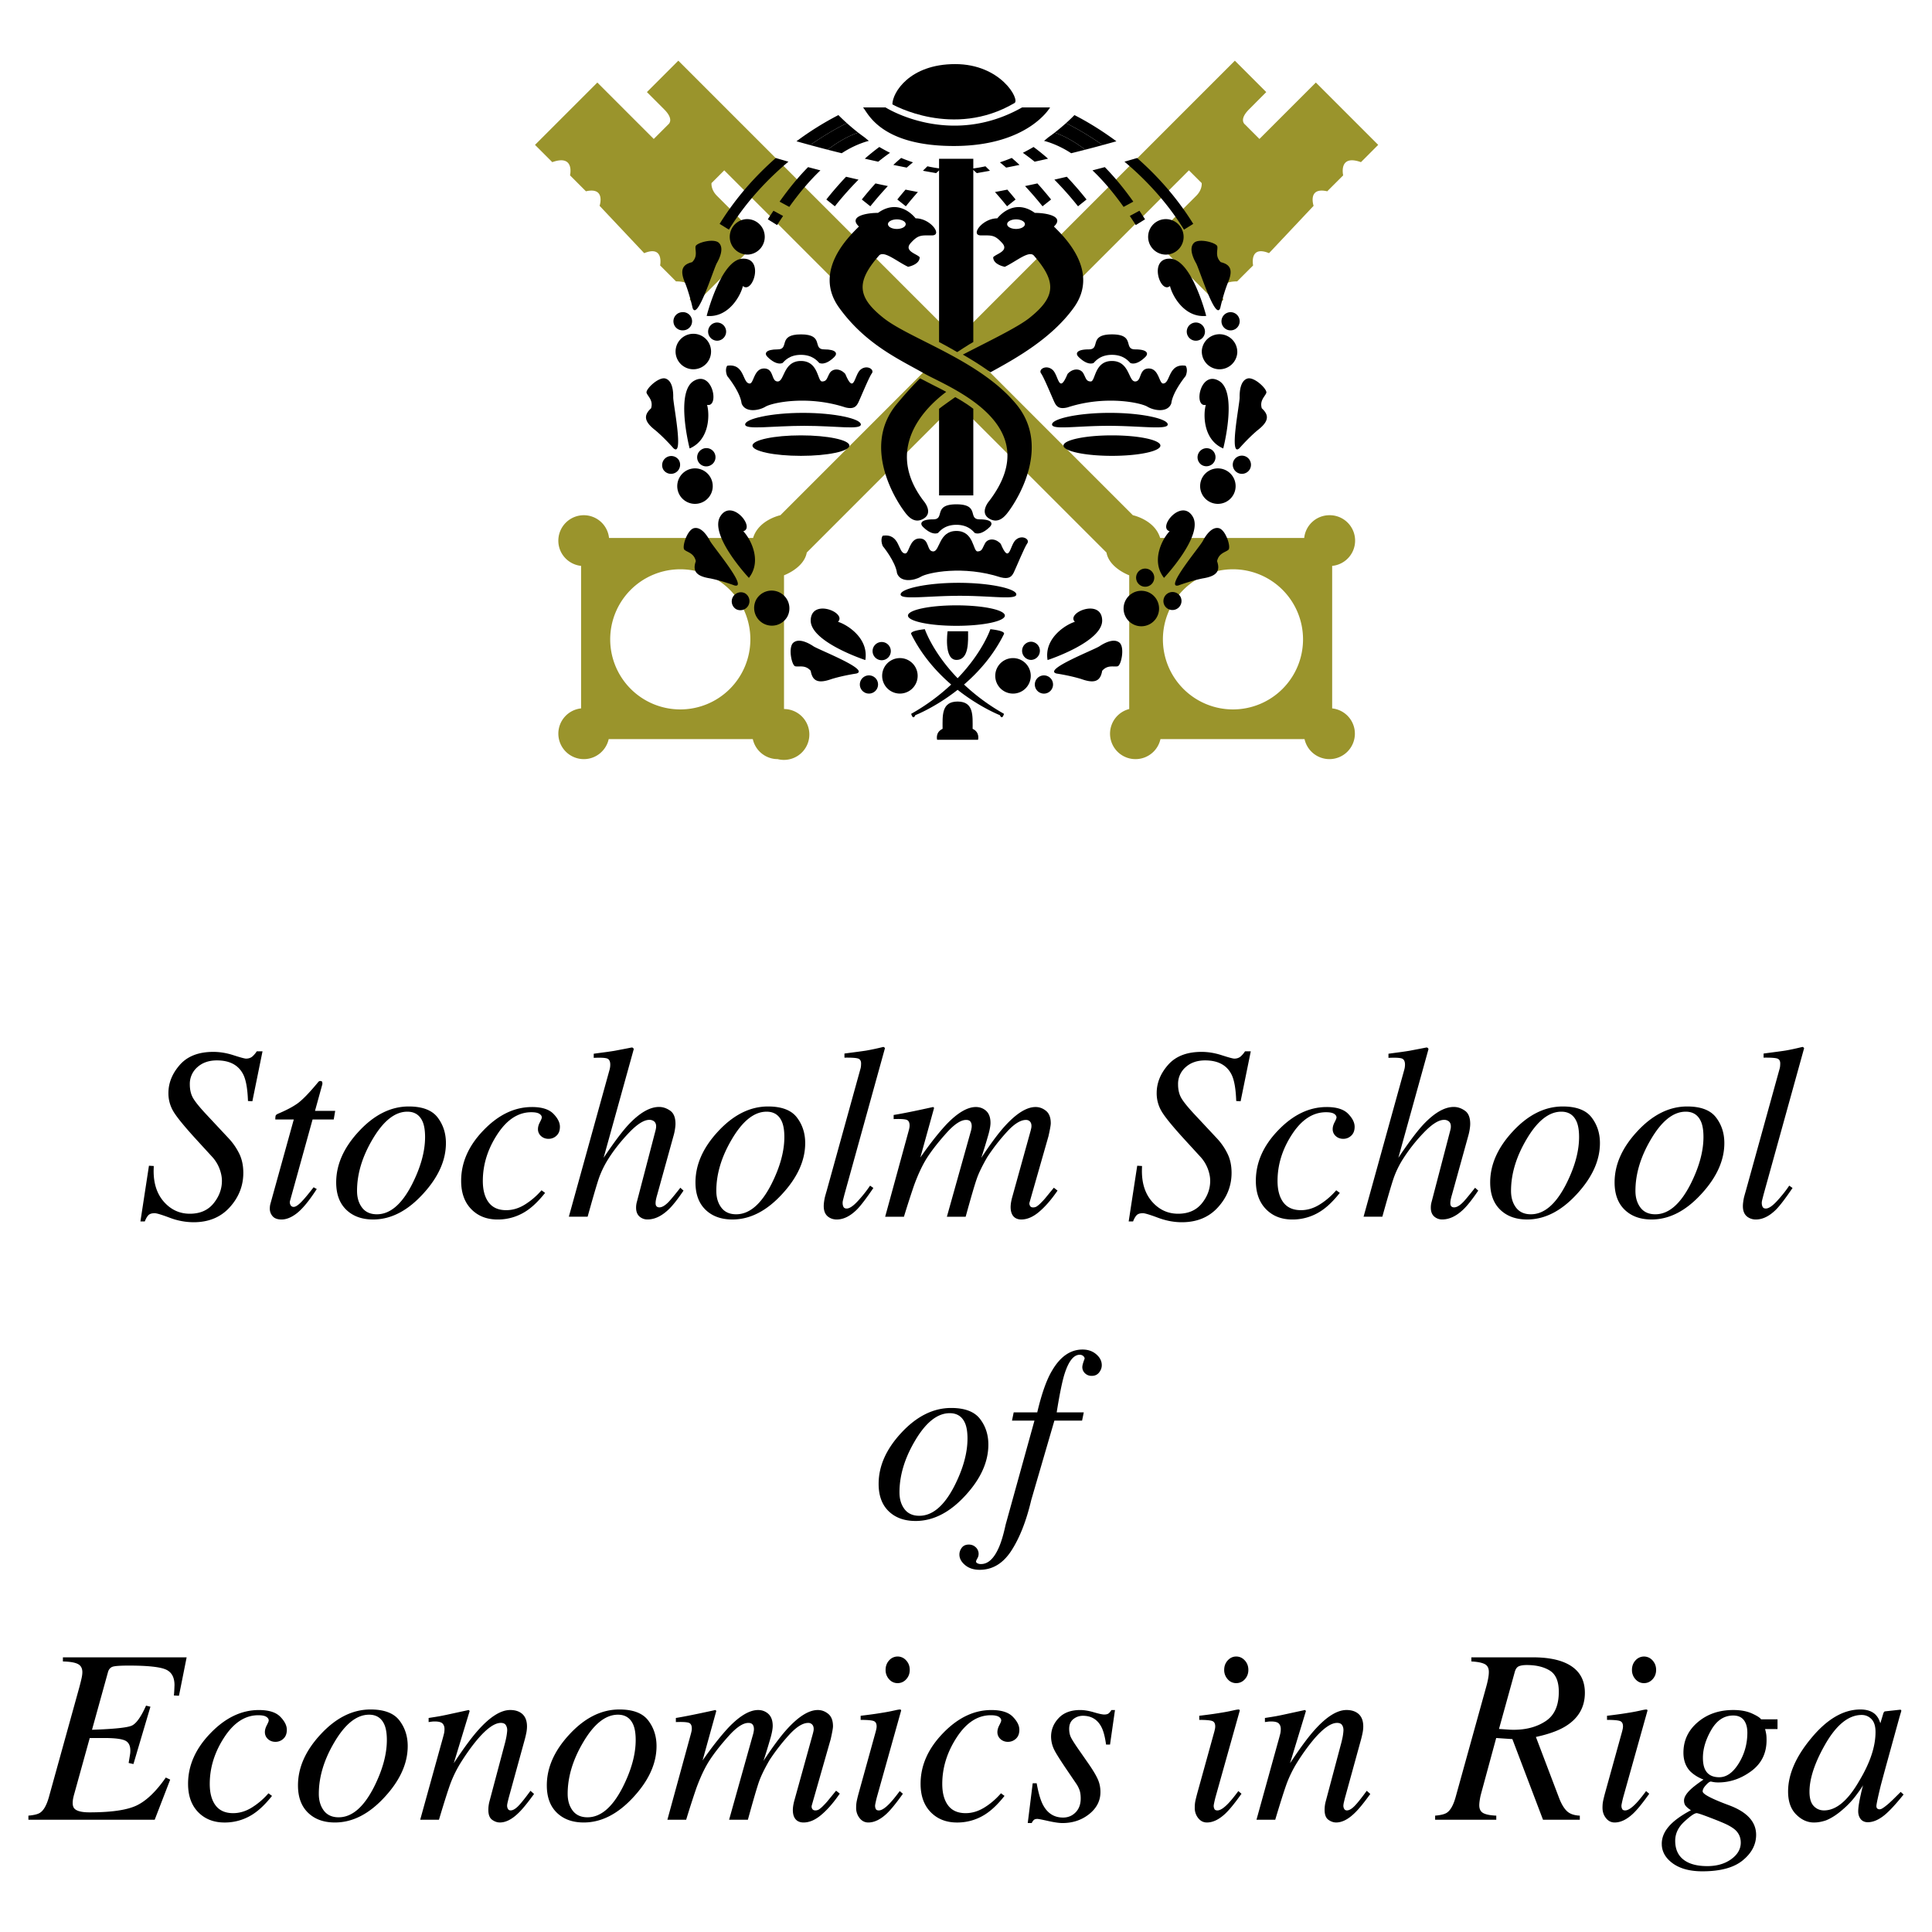
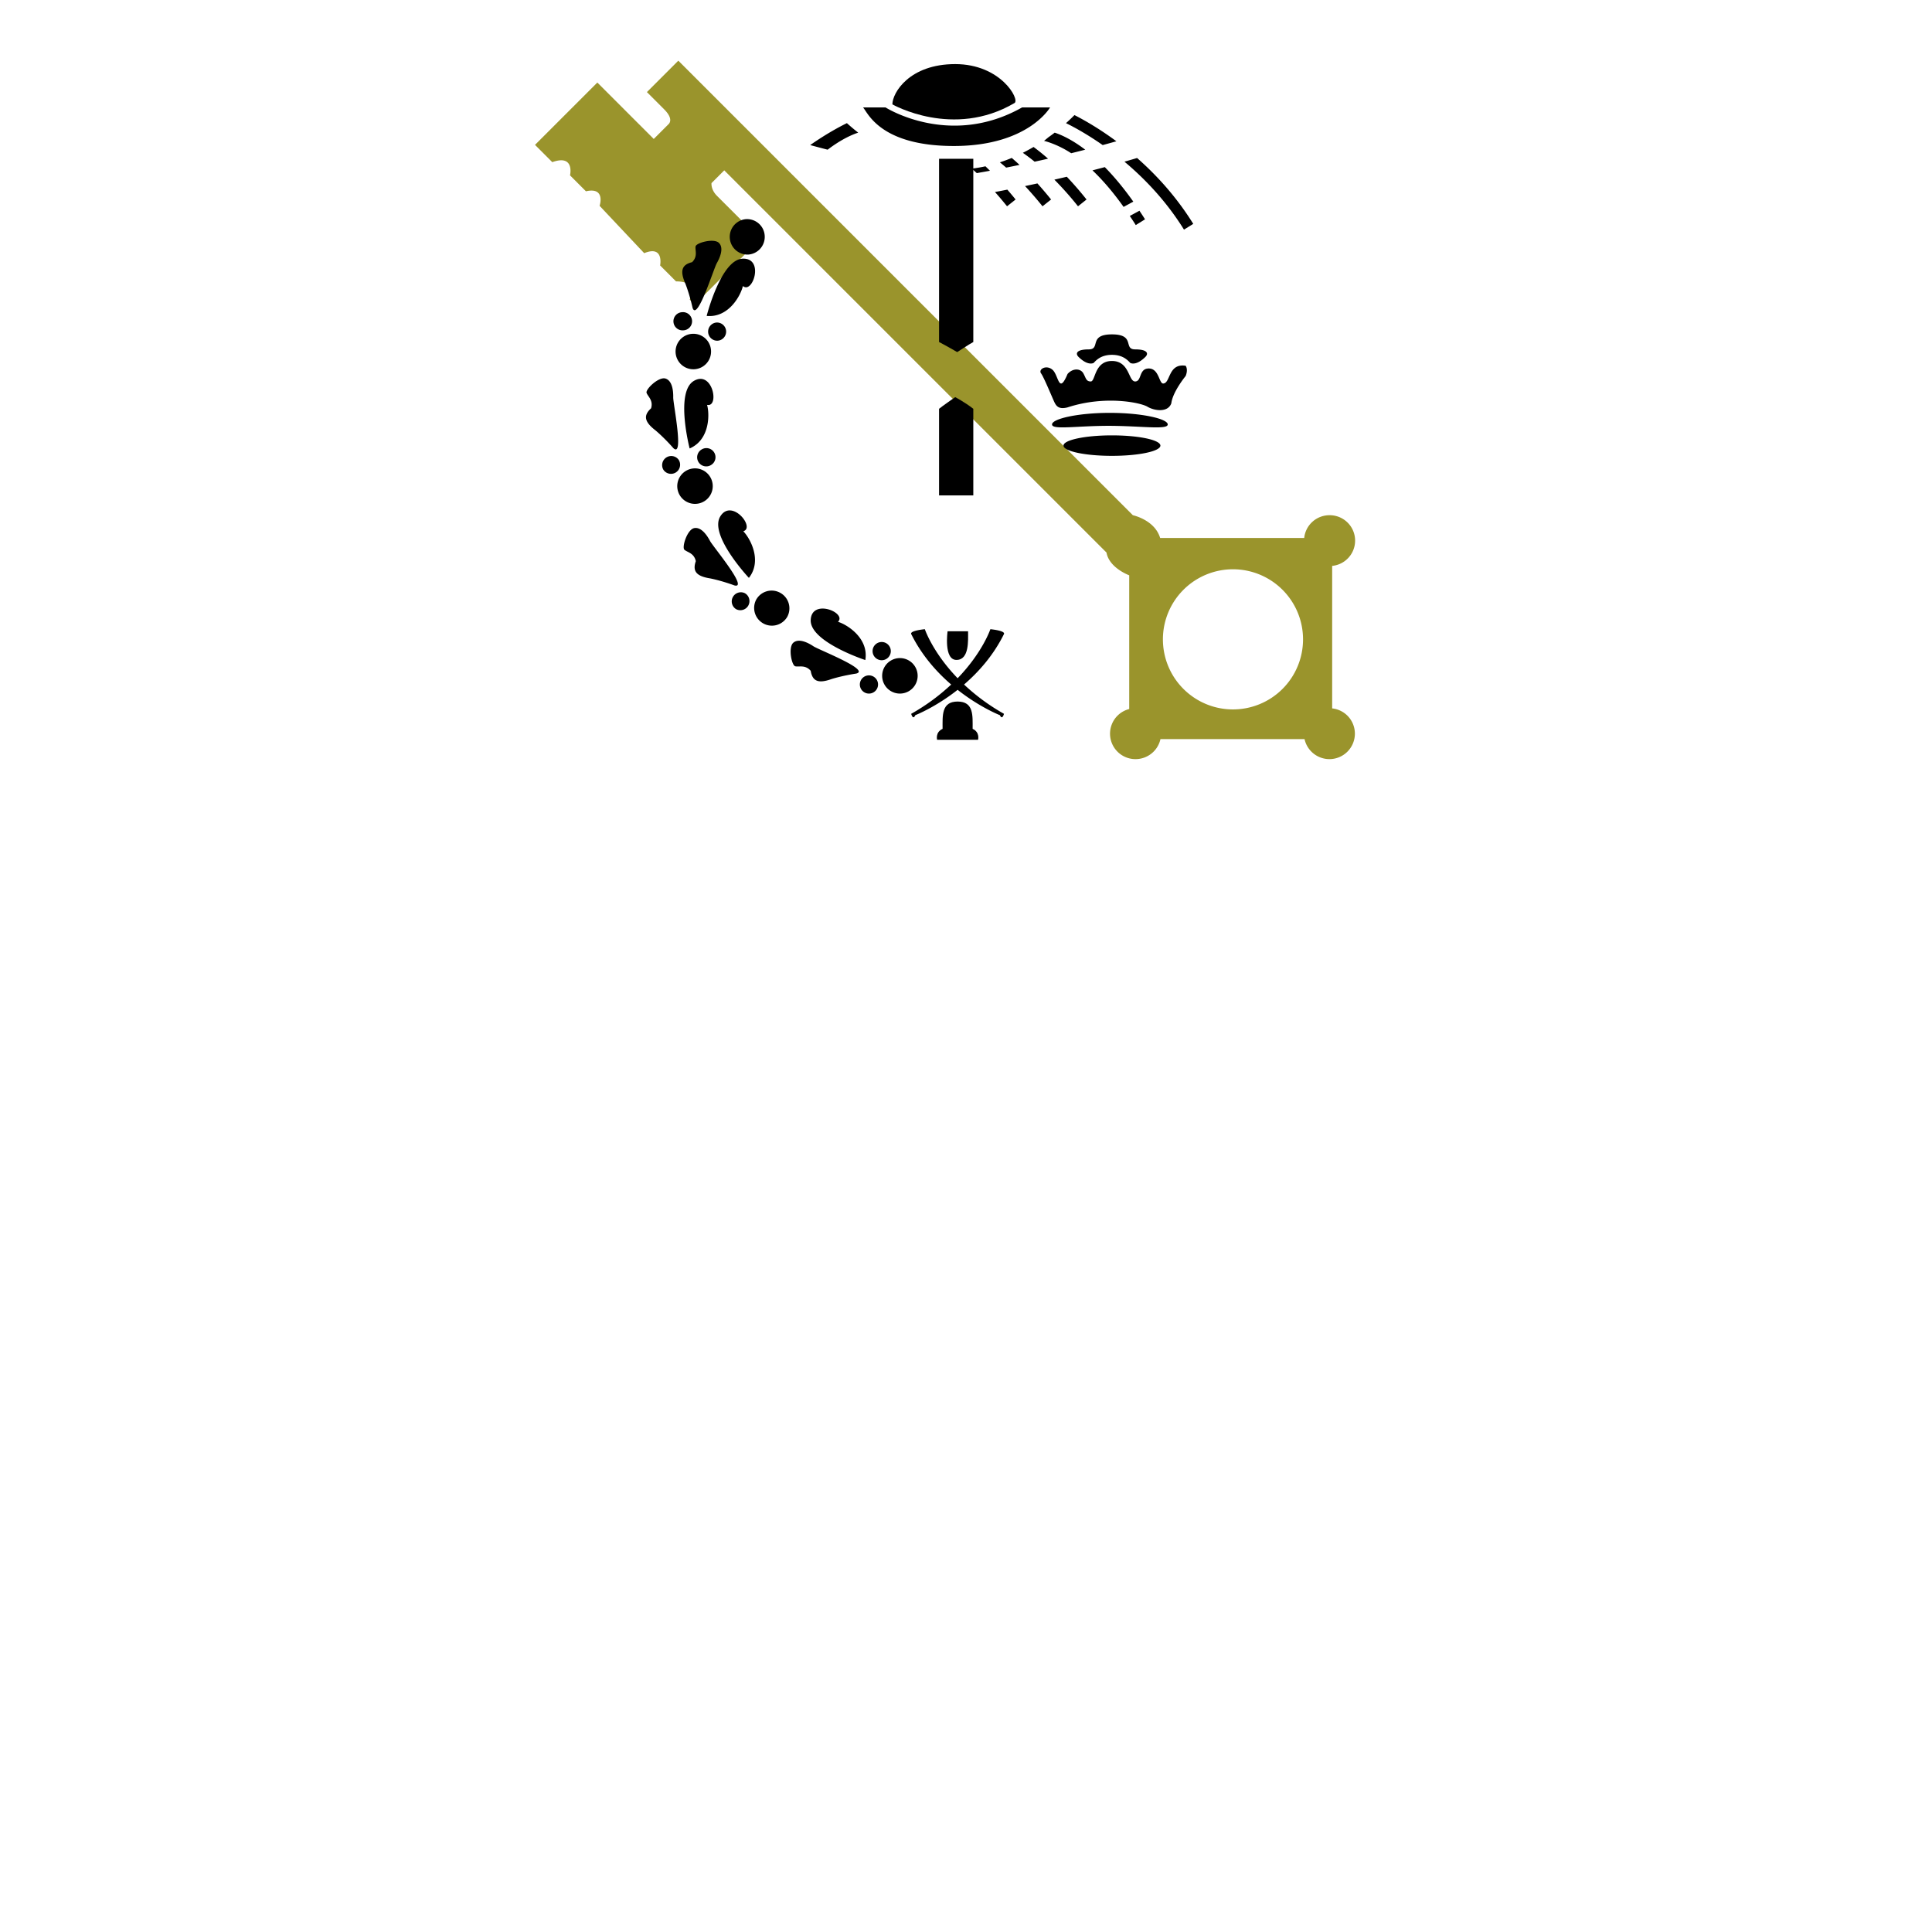
<svg xmlns="http://www.w3.org/2000/svg" width="2500" height="2500" viewBox="0 0 192.756 192.756">
  <g fill-rule="evenodd" clip-rule="evenodd">
    <path fill="#fff" d="M0 0h192.756v192.756H0V0z" />
    <path d="M132.91 70.677V56.459a2.534 2.534 0 0 0-.275-5.056 2.532 2.532 0 0 0-2.514 2.27h-14.373c-.543-1.814-2.723-2.27-2.723-2.27L67.676 6.054l-3.133 3.133 1.724 1.726c1.045 1.044.411 1.496.411 1.496l-1.454 1.454-5.628-5.628-6.219 6.219 1.724 1.724c2.27-.816 1.77 1.318 1.77 1.318l1.589 1.589c1.998-.454 1.362 1.45 1.362 1.45l4.449 4.723c1.998-.817 1.589 1.226 1.589 1.226l1.587 1.59c2.451 0 1.362 1.814 1.362 1.814l.501.499 6.536-6.538-4.314-4.312c-.633-.637-.544-1.271-.544-1.271l1.272-1.271s36.177 36.181 38.134 38.131c.271 1.546 2.268 2.271 2.268 2.271V70.74a2.538 2.538 0 0 0 .633 4.998 2.548 2.548 0 0 0 2.484-1.998h14.375a2.546 2.546 0 0 0 2.48 1.998 2.543 2.543 0 0 0 2.543-2.544 2.534 2.534 0 0 0-2.267-2.517zm-9.898.102a6.988 6.988 0 0 1-6.988-6.991 6.99 6.99 0 0 1 6.988-6.991 6.99 6.99 0 0 1 6.992 6.991 6.99 6.99 0 0 1-6.992 6.991z" fill="#9a942c" />
-     <path d="M55.706 73.194a2.544 2.544 0 0 0 2.542 2.544c1.218 0 2.23-.859 2.482-1.998h14.377a2.543 2.543 0 0 0 2.48 1.998 2.538 2.538 0 1 0 .634-4.998V57.397s1.999-.725 2.271-2.271c1.952-1.95 38.127-38.131 38.127-38.131l1.273 1.271s.092.634-.545 1.271l-4.314 4.312 6.537 6.538.5-.499s-1.088-1.814 1.363-1.814c1.225-1.227 1.59-1.59 1.59-1.59s-.41-2.043 1.588-1.226l4.447-4.723s-.637-1.904 1.361-1.45l1.59-1.589s-.498-2.134 1.773-1.318l1.721-1.724-6.219-6.219-5.629 5.628-1.453-1.454s-.633-.452.414-1.496c1.039-1.045 1.719-1.726 1.719-1.726l-3.133-3.133L77.86 51.403s-2.18.456-2.724 2.27H60.763a2.533 2.533 0 0 0-2.516-2.27 2.544 2.544 0 0 0-2.542 2.542c0 1.31.996 2.377 2.27 2.514v14.218a2.536 2.536 0 0 0-2.269 2.517zm5.174-9.406a6.99 6.99 0 0 1 6.993-6.991 6.99 6.99 0 0 1 6.991 6.991 6.99 6.99 0 0 1-6.991 6.991 6.991 6.991 0 0 1-6.993-6.991z" fill="#9a942c" />
    <path d="M89.033 10.412s6.061 3.473 12.19-.136c.545-.341-1.361-3.881-5.924-3.881-4.563 0-6.266 2.859-6.266 4.017z" />
    <path d="M88.352 10.719s6.4 4.085 13.621 0h2.791s-2.18 3.847-9.602 3.847c-7.422 0-8.615-3.405-9.056-3.847h2.246zM91.554 67.428a1.77 1.77 0 1 1-3.541 0 1.77 1.77 0 0 1 3.541 0zM86.333 65.854s-5.539-1.816-5.448-3.996c.091-2.18 3.633-.728 2.723.181.909.273 3.088 1.634 2.725 3.815zM85.425 67.202s-1.271.182-2.451.544c-1.271.455-1.908.274-2.089-.818-.544-.635-1.182-.362-1.543-.453-.363-.09-.728-1.907-.183-2.359.544-.455 1.454 0 1.998.363.546.362 5.722 2.36 4.268 2.723zM88.875 64.932a.909.909 0 1 1-1.817-.001.909.909 0 0 1 1.817.001zM87.603 68.293a.908.908 0 1 1-1.816-.004.908.908 0 0 1 1.816.004zM78.543 61.543a1.771 1.771 0 0 1-3.108-1.696 1.765 1.765 0 0 1 2.403-.705 1.769 1.769 0 0 1 .705 2.401zM74.717 57.655s-3.987-4.247-2.862-6.119c1.124-1.868 3.536 1.105 2.303 1.468.665.674 1.923 2.915.559 4.651zM73.273 58.407s-1.2-.452-2.412-.698c-1.333-.212-1.803-.677-1.44-1.721-.173-.819-.862-.886-1.137-1.139-.274-.253.276-2.018.974-2.158.694-.138 1.274.696 1.579 1.276.303.58 3.885 4.816 2.436 4.44zM77.389 58.068a.907.907 0 1 1 0 0zM74.663 60.408a.91.91 0 0 1-1.232.363.91.91 0 0 1 .871-1.594c.441.239.6.789.361 1.231zM70.297 49.991a1.775 1.775 0 0 1-2.448-.534 1.773 1.773 0 0 1 .535-2.446 1.767 1.767 0 0 1 2.446.534 1.77 1.77 0 0 1-.533 2.446zM68.805 44.743s-1.46-5.64.423-6.74c1.881-1.101 2.572 2.666 1.317 2.392.26.909.29 3.482-1.74 4.348zM67.18 44.709s-.84-.973-1.782-1.77c-1.069-.825-1.259-1.458-.439-2.201.241-.8-.332-1.19-.45-1.543-.122-.352 1.209-1.638 1.888-1.427.676.212.785 1.223.771 1.879-.01.653 1.102 6.091.012 5.062zM70.952 46.388a.906.906 0 1 1-.98-1.526.907.907 0 1 1 .98 1.526zM67.437 47.13a.908.908 0 0 1-1.254-.27.91.91 0 0 1 1.529-.983.908.908 0 0 1-.275 1.253zM69.296 36.839a1.775 1.775 0 0 1-1.89-1.643 1.773 1.773 0 0 1 1.644-1.89 1.765 1.765 0 0 1 1.888 1.641 1.77 1.77 0 0 1-1.642 1.892zM74.654 25.398a1.771 1.771 0 0 1-.248-3.532c.98-.07 1.825.666 1.888 1.641a1.768 1.768 0 0 1-1.64 1.891zM70.504 31.519s1.425-5.649 3.606-5.712c2.179-.064.979 3.573.008 2.729-.208.925-1.414 3.195-3.614 2.983zM69.096 30.708s-.269-1.257-.715-2.407c-.54-1.237-.405-1.883.669-2.144.597-.584.28-1.202.347-1.57.063-.366 1.849-.855 2.341-.343.491.51.101 1.448-.224 2.016-.322.571-1.956 5.874-2.418 4.448zM71.6 33.992a.908.908 0 0 1-.128-1.811.91.91 0 0 1 .972.842.91.91 0 0 1-.844.969zM68.161 32.958a.906.906 0 1 1-.131-1.809.908.908 0 1 1 .131 1.809zM84.495 12.286c-.688.335-2.029 1.047-3.663 2.188.542.146 1.115.301 1.741.46 1.369-1.042 2.448-1.504 3.05-1.7a21.731 21.731 0 0 1-1.128-.948z" />
-     <path d="M84.495 12.286a19.222 19.222 0 0 1-.847-.804 30.008 30.008 0 0 0-4.182 2.613c.417.118.875.245 1.366.379 1.633-1.141 2.975-1.853 3.663-2.188zM71.797 22.336l.925.575c1.776-2.863 3.933-5.099 5.939-6.78-.478-.135-.89-.257-1.259-.367-1.91 1.678-3.91 3.84-5.605 6.572zM77.781 20.118l.966.525c1.107-1.555 2.157-2.744 3.106-3.646-.429-.111-.841-.219-1.231-.323-.891.903-1.846 2.033-2.841 3.444zM76.607 21.882l.926.574c.202-.321.398-.612.595-.91l-.959-.521c-.189.282-.374.554-.562.857zM86.254 13.702a21.184 21.184 0 0 1-.631-.467c-.603.195-1.682.658-3.05 1.7.447.115.917.233 1.406.353 1.423-.937 2.686-1.229 2.705-1.232l-.43-.354zM87.731 14.664c-.46.338-.942.725-1.449 1.168.437.1.883.2 1.341.299.409-.328.804-.63 1.175-.885a17.58 17.58 0 0 1-1.067-.582zM82.444 19.904l.85.678a32.48 32.48 0 0 1 2.36-2.659c-.422-.097-.838-.193-1.242-.289a34.647 34.647 0 0 0-1.968 2.27zM85.983 19.904l.852.678a35.151 35.151 0 0 1 1.747-2.018 99.46 99.46 0 0 1-1.237-.264 35.075 35.075 0 0 0-1.362 1.604zM89.907 15.757c-.255.22-.512.445-.778.696.439.09.879.18 1.336.27.212-.187.419-.36.624-.527a15.585 15.585 0 0 1-1.182-.439zM92.081 17.036c.431.081.875.157 1.317.236.169-.159.332-.301.496-.449a13.776 13.776 0 0 1-1.365-.231c-.146.14-.298.294-.448.444zM89.525 19.904l.852.678c.409-.513.807-.98 1.201-1.424a97.21 97.21 0 0 1-1.234-.239c-.271.319-.543.637-.819.985zM72.554 37.513s1.294 1.566 1.431 2.724c.34.955 1.702.749 2.383.34s4.222-1.158 7.968.068c.816.204 1.089-.068 1.293-.477.204-.408 1.09-2.587 1.362-2.927.272-.41-.544-.885-1.158-.341-.612.545-.612 2.519-1.497.409-.545-.613-1.293-.545-1.567-.068-.272.476-.272.817-.75.817-.475 0-.338-2.043-2.11-2.043-1.771 0-1.634 2.043-2.316 2.043-.681 0-.338-1.294-1.361-1.294-1.021 0-1.021 1.498-1.429 1.498-.749 0-.477-2.042-2.248-1.771-.001.001-.272.341-.001 1.022z" />
-     <path d="M79.909 35.402c-1.158 0-1.634.613-1.839.818-.544.205-1.158-.272-1.497-.612-.342-.341-.205-.75 1.02-.75 1.227 0-.066-1.497 2.316-1.497 2.384 0 1.09 1.497 2.316 1.497 1.224 0 1.361.409 1.021.75-.34.34-.953.817-1.498.612-.204-.205-.683-.818-1.839-.818zM84.744 44.458c0 .564-2.166 1.022-4.835 1.022s-4.834-.458-4.834-1.022 2.165-1.021 4.834-1.021c2.67.001 4.835.457 4.835 1.021zM85.887 42.348c0 .565-2.45.137-5.639.137-3.185 0-5.904.428-5.904-.137 0-.564 2.585-1.156 5.771-1.156s5.772.591 5.772 1.156zM88.066 54.472s1.294 1.566 1.431 2.723c.341.953 1.702.75 2.383.341s4.222-1.158 7.967.066c.816.206 1.088-.066 1.293-.476.205-.406 1.092-2.586 1.361-2.929.273-.406-.543-.883-1.156-.338-.611.544-.611 2.518-1.498.407-.545-.612-1.293-.543-1.566-.069-.273.479-.273.818-.75.818-.475 0-.342-2.042-2.11-2.042-1.771 0-1.635 2.042-2.316 2.042-.681 0-.34-1.292-1.362-1.292-1.021 0-1.021 1.498-1.428 1.498-.749 0-.477-2.042-2.249-1.771 0 0-.272.342 0 1.022z" />
-     <path d="M95.421 52.361c-1.158 0-1.635.612-1.839.817-.544.202-1.158-.273-1.499-.614-.34-.34-.204-.748 1.021-.748 1.227 0-.067-1.5 2.316-1.5s1.087 1.5 2.315 1.5c1.225 0 1.361.407 1.023.748-.342.34-.955.816-1.502.614-.199-.204-.679-.817-1.835-.817zM100.256 61.417c0 .565-2.164 1.021-4.834 1.021-2.67 0-4.834-.456-4.834-1.021s2.164-1.021 4.834-1.021c2.67 0 4.834.456 4.834 1.021zM101.4 59.306c0 .564-2.449.137-5.639.137-3.187 0-5.907.428-5.907-.137s2.586-1.158 5.773-1.158 5.773.594 5.773 1.158zM101.428 40.373c-3.611-4.425-10.623-6.537-13.28-8.649-2.656-2.109-2.723-3.607-.477-6.195.477-.613 1.771.545 2.928 1.089 0 0 1.158-.203 1.158-.954-.272-.34-1.633-.612-.884-1.43.748-.817 1.021-.749 2.109-.749 1.089 0-.135-1.702-1.633-1.702 0 0-1.567-2.111-3.747-.545-1.156 0-2.995.34-1.906 1.362-.953.953-4.632 4.426-1.974 8.103 2.655 3.677 6.059 5.176 8.443 6.538 2.383 1.361 12.393 5.038 6.535 12.732 0 0-1.02 1.16 0 1.772 1.023.612 1.705-.41 2.047-.886.339-.475 4.286-6.059.681-10.486zM89.479 21.888c.49 0 .884.214.884.477 0 .264-.395.478-.884.478s-.886-.213-.886-.478c0-.263.397-.477.886-.477zM99.297 67.428a1.77 1.77 0 1 0 3.542.002 1.77 1.77 0 0 0-3.542-.002zM104.518 65.854s5.539-1.816 5.445-3.996c-.088-2.18-3.633-.728-2.723.181-.906.273-3.09 1.634-2.722 3.815zM105.424 67.202s1.27.182 2.453.544c1.27.455 1.906.274 2.086-.818.545-.635 1.182-.362 1.543-.453.363-.09.73-1.907.182-2.359-.543-.455-1.453 0-1.998.363-.544.362-5.719 2.36-4.266 2.723zM101.975 64.932a.91.91 0 0 0 .908.908.909.909 0 0 0 0-1.816.91.91 0 0 0-.908.908zM103.244 68.293a.908.908 0 0 0 1.818 0 .909.909 0 0 0-1.818 0zM112.307 61.543a1.77 1.77 0 1 0 3.107-1.696 1.77 1.77 0 0 0-3.107 1.696zM116.133 57.655s3.988-4.247 2.863-6.119c-1.127-1.868-3.537 1.105-2.303 1.468-.668.674-1.922 2.915-.56 4.651zM117.576 58.407s1.201-.452 2.412-.698c1.33-.212 1.803-.677 1.439-1.721.174-.819.861-.886 1.135-1.139.279-.253-.273-2.018-.975-2.158-.693-.138-1.271.696-1.576 1.276-.3.58-3.886 4.816-2.435 4.44zM113.461 58.068a.904.904 0 1 0 1.589-.869.905.905 0 1 0-1.589.869zM116.188 60.408a.906.906 0 0 0 1.589-.87.903.903 0 0 0-1.23-.361.903.903 0 0 0-.359 1.231zM120.553 49.991a1.77 1.77 0 1 0 1.91-2.981 1.77 1.77 0 0 0-1.91 2.981zM122.043 44.743s1.461-5.64-.42-6.74c-1.885-1.101-2.572 2.666-1.318 2.392-.262.909-.293 3.482 1.738 4.348zM123.668 44.709s.838-.973 1.783-1.77c1.07-.825 1.258-1.458.438-2.201-.238-.8.336-1.19.451-1.543.121-.352-1.207-1.638-1.887-1.427-.678.212-.787 1.223-.773 1.879.009.653-1.1 6.091-.012 5.062zM119.895 46.388a.908.908 0 0 0 .983-1.526.904.904 0 0 0-1.252.271.906.906 0 0 0 .269 1.255zM123.412 47.13a.91.91 0 0 0 1.256-.27.915.915 0 0 0-.273-1.256.916.916 0 0 0-1.26.273.911.911 0 0 0 .277 1.253zM121.551 36.839a1.776 1.776 0 0 0 1.893-1.643 1.773 1.773 0 0 0-3.536-.249 1.773 1.773 0 0 0 1.643 1.892zM116.197 25.398a1.772 1.772 0 0 0 1.889-1.643 1.773 1.773 0 0 0-1.643-1.889 1.765 1.765 0 0 0-1.889 1.641 1.77 1.77 0 0 0 1.643 1.891zM120.344 31.519s-1.424-5.649-3.605-5.712c-2.18-.064-.979 3.573-.008 2.729.208.925 1.415 3.195 3.613 2.983zM121.752 30.708s.271-1.257.717-2.407c.539-1.237.406-1.883-.668-2.144-.6-.584-.281-1.202-.35-1.57-.064-.366-1.846-.855-2.34-.343-.492.51-.104 1.448.223 2.016.326.571 1.957 5.874 2.418 4.448zM119.248 33.992a.907.907 0 0 0 .969-.842.908.908 0 1 0-.969.842zM122.689 32.958a.908.908 0 1 0 .127-1.811.908.908 0 0 0-.127 1.811zM106.355 12.286c.688.335 2.027 1.047 3.66 2.188-.541.146-1.115.301-1.742.46-1.369-1.042-2.445-1.504-3.049-1.7.422-.328.796-.648 1.131-.948z" />
-     <path d="M106.355 12.286c.328-.294.607-.562.844-.804.92.467 2.439 1.321 4.184 2.613-.416.118-.875.245-1.367.379-1.633-1.141-2.973-1.853-3.661-2.188zM119.051 22.336l-.924.575c-1.775-2.863-3.936-5.099-5.939-6.78.475-.135.889-.257 1.26-.367 1.907 1.678 3.909 3.84 5.603 6.572zM113.07 20.118l-.969.525c-1.105-1.555-2.154-2.744-3.105-3.646.428-.111.842-.219 1.23-.323.891.903 1.844 2.033 2.844 3.444zM114.24 21.882l-.924.574a33.522 33.522 0 0 0-.596-.91l.963-.521c.184.282.37.554.557.857zM104.592 13.702c.219-.156.436-.313.633-.467.604.195 1.68.658 3.049 1.7-.445.115-.912.233-1.402.353-1.426-.937-2.686-1.229-2.707-1.232l.427-.354zM103.119 14.664c.457.338.943.725 1.445 1.168-.434.1-.879.2-1.34.299a20.67 20.67 0 0 0-1.174-.885c.37-.187.725-.38 1.069-.582zM108.404 19.904l-.85.678a32.67 32.67 0 0 0-2.359-2.659c.424-.097.838-.193 1.242-.289a34.056 34.056 0 0 1 1.967 2.27zM104.867 19.904l-.854.678a36.81 36.81 0 0 0-1.744-2.018c.42-.088.832-.175 1.234-.264.446.498.897 1.021 1.364 1.604zM100.943 15.757c.256.22.512.445.775.696-.438.09-.875.18-1.334.27-.213-.187-.418-.36-.625-.527.407-.133.803-.279 1.184-.439zM98.77 17.036c-.432.081-.875.157-1.316.236-.172-.159-.332-.301-.497-.449.465-.055.92-.133 1.362-.231.146.14.296.294.451.444zM101.326 19.904l-.852.678a35.83 35.83 0 0 0-1.205-1.424c.42-.078.83-.157 1.234-.238.274.318.546.636.823.984zM118.293 37.513s-1.291 1.566-1.43 2.724c-.338.955-1.703.749-2.383.34-.682-.409-4.223-1.158-7.969.068-.814.204-1.088-.068-1.293-.477-.201-.408-1.088-2.587-1.361-2.927-.27-.41.543-.885 1.16-.341.611.545.611 2.519 1.494.409.547-.613 1.297-.545 1.57-.068.27.476.27.817.746.817.479 0 .342-2.043 2.111-2.043 1.771 0 1.635 2.043 2.314 2.043.682 0 .344-1.294 1.363-1.294 1.021 0 1.021 1.498 1.43 1.498.748 0 .479-2.042 2.246-1.771.002.001.277.341.002 1.022z" />
+     <path d="M106.355 12.286c.328-.294.607-.562.844-.804.92.467 2.439 1.321 4.184 2.613-.416.118-.875.245-1.367.379-1.633-1.141-2.973-1.853-3.661-2.188zM119.051 22.336l-.924.575c-1.775-2.863-3.936-5.099-5.939-6.78.475-.135.889-.257 1.26-.367 1.907 1.678 3.909 3.84 5.603 6.572zM113.07 20.118l-.969.525c-1.105-1.555-2.154-2.744-3.105-3.646.428-.111.842-.219 1.23-.323.891.903 1.844 2.033 2.844 3.444zM114.24 21.882l-.924.574a33.522 33.522 0 0 0-.596-.91l.963-.521c.184.282.37.554.557.857zM104.592 13.702c.219-.156.436-.313.633-.467.604.195 1.68.658 3.049 1.7-.445.115-.912.233-1.402.353-1.426-.937-2.686-1.229-2.707-1.232l.427-.354zM103.119 14.664c.457.338.943.725 1.445 1.168-.434.1-.879.2-1.34.299a20.67 20.67 0 0 0-1.174-.885c.37-.187.725-.38 1.069-.582zM108.404 19.904l-.85.678a32.67 32.67 0 0 0-2.359-2.659c.424-.097.838-.193 1.242-.289a34.056 34.056 0 0 1 1.967 2.27M104.867 19.904l-.854.678a36.81 36.81 0 0 0-1.744-2.018c.42-.088.832-.175 1.234-.264.446.498.897 1.021 1.364 1.604zM100.943 15.757c.256.22.512.445.775.696-.438.09-.875.18-1.334.27-.213-.187-.418-.36-.625-.527.407-.133.803-.279 1.184-.439zM98.77 17.036c-.432.081-.875.157-1.316.236-.172-.159-.332-.301-.497-.449.465-.055.92-.133 1.362-.231.146.14.296.294.451.444zM101.326 19.904l-.852.678a35.83 35.83 0 0 0-1.205-1.424c.42-.078.83-.157 1.234-.238.274.318.546.636.823.984zM118.293 37.513s-1.291 1.566-1.43 2.724c-.338.955-1.703.749-2.383.34-.682-.409-4.223-1.158-7.969.068-.814.204-1.088-.068-1.293-.477-.201-.408-1.088-2.587-1.361-2.927-.27-.41.543-.885 1.16-.341.611.545.611 2.519 1.494.409.547-.613 1.297-.545 1.57-.068.27.476.27.817.746.817.479 0 .342-2.043 2.111-2.043 1.771 0 1.635 2.043 2.314 2.043.682 0 .344-1.294 1.363-1.294 1.021 0 1.021 1.498 1.43 1.498.748 0 .479-2.042 2.246-1.771.002.001.277.341.002 1.022z" />
    <path d="M110.939 35.402c1.158 0 1.635.613 1.84.818.545.205 1.156-.272 1.498-.612.34-.341.203-.75-1.023-.75-1.225 0 .07-1.497-2.314-1.497-2.381 0-1.088 1.497-2.312 1.497-1.227 0-1.361.409-1.023.75.342.34.955.817 1.498.612.204-.205.68-.818 1.836-.818zM106.105 44.458c0 .564 2.164 1.022 4.834 1.022 2.672 0 4.834-.458 4.834-1.022s-2.162-1.021-4.834-1.021c-2.669.001-4.834.457-4.834 1.021zM104.963 42.348c0 .565 2.449.137 5.637.137 3.186 0 5.906.428 5.906-.137 0-.564-2.584-1.156-5.773-1.156-3.188-.001-5.77.591-5.77 1.156zM100.168 63.254c.139-.342-1.359-.479-1.359-.479s-.768 2.305-3.267 4.892c-2.5-2.587-3.271-4.892-3.271-4.892s-1.497.137-1.362.479c1.056 2.134 2.539 3.793 3.991 5.042a20.576 20.576 0 0 1-3.991 2.922c.206.681.409.137.409.137s1.991-.772 4.224-2.531c2.234 1.759 4.22 2.531 4.22 2.531s.205.544.406-.137a20.51 20.51 0 0 1-3.985-2.922c1.448-1.248 2.932-2.907 3.985-5.042z" />
    <path d="M94.541 62.98s-.409 2.86.884 2.86c1.296 0 1.159-1.974 1.159-2.86h-2.043zM97.039 72.717c0-1.293.137-2.724-1.498-2.724-1.634 0-1.499 1.431-1.499 2.724-.751.342-.546 1.091-.546 1.091h4.085c.001 0 .208-.749-.542-1.091zM93.69 15.841v18.283c.683.35 1.811 1.005 1.811 1.005s1.253-.825 1.606-1.005V15.841H93.69zM93.69 40.786v8.644h3.417v-8.644c-.87-.681-1.809-1.163-1.809-1.163s-1.373.959-1.608 1.163z" />
-     <path d="M93.69 38.718l-.75-.379-1.081-.562-.058-.031c-.866.846-1.831 1.958-2.378 2.627-3.609 4.427.34 10.011.681 10.487.341.476 1.021 1.498 2.042.886s0-1.772 0-1.772c-3.272-4.3-1.15-7.985 1.543-10.303.234-.201.476-.393.716-.574a28.99 28.99 0 0 0-.715-.379zM94.8 37.181l.634.298.558-.251-.63-.362-.562.315zM105.15 22.601c1.092-1.022-.75-1.362-1.906-1.362-2.178-1.566-3.742.545-3.742.545-1.498 0-2.727 1.702-1.635 1.702 1.088 0 1.361-.068 2.109.749.75.817-.611 1.089-.885 1.43 0 .75 1.16.954 1.16.954 1.156-.544 2.449-1.703 2.924-1.089 2.248 2.588 2.18 4.086-.475 6.195-1.033.822-3.371 1.985-5.594 3.118-.353.18-.701.357-1.042.534.349.201.696.409 1.042.622a29.18 29.18 0 0 1 1.715 1.143c2.477-1.353 6.074-3.349 8.305-6.438 2.657-3.677-1.021-7.15-1.976-8.103zm-3.779.241c-.49 0-.887-.213-.887-.478 0-.262.396-.477.887-.477.488 0 .885.214.885.477 0 .264-.397.478-.885.478zM14.861 116.305l.479.027c-.007.289-.012.457-.012.506 0 1.283.35 2.312 1.048 3.092.699.775 1.554 1.164 2.564 1.164 1.019 0 1.806-.344 2.364-1.029.558-.688.837-1.439.837-2.256 0-.307-.054-.631-.159-.971a3.703 3.703 0 0 0-.802-1.408l-1.556-1.699c-1.2-1.312-1.97-2.252-2.311-2.82a3.517 3.517 0 0 1-.51-1.846c0-1.021.38-1.961 1.139-2.824.758-.863 1.872-1.295 3.34-1.295.653 0 1.328.111 2.022.336.693.225 1.11.336 1.247.336.266 0 .484-.08.653-.234.169-.158.306-.322.412-.492h.575l-1.013 4.982-.438-.027c-.041-1.188-.19-2.055-.448-2.6-.469-.967-1.352-1.451-2.652-1.451-.799 0-1.45.227-1.951.678a2.206 2.206 0 0 0-.751 1.703c0 .557.114 1.025.341 1.406.228.381.662.914 1.304 1.602l2.254 2.412c.406.438.748.932 1.024 1.486.276.553.414 1.197.414 1.934 0 1.291-.451 2.436-1.353 3.432-.902.998-2.104 1.494-3.609 1.494a6.77 6.77 0 0 1-2.384-.451c-.805-.301-1.303-.451-1.498-.451-.292 0-.501.068-.631.205s-.247.342-.352.615h-.438l.851-5.556zM26.93 120.369a1.52 1.52 0 0 1 .049-.262l2.332-8.416h-1.843c0-.217.017-.355.05-.412.032-.057.114-.115.246-.172.829-.352 1.47-.693 1.926-1.021.455-.328 1.077-.959 1.864-1.895l.194-.232a.266.266 0 0 1 .204-.111.769.769 0 0 1 .169.047.585.585 0 0 1 .042.152.564.564 0 0 1-.006.141l-.729 2.643h2.014l-.146.861h-2.111l-2.245 8.104a.564.564 0 0 0 .036.416.338.338 0 0 0 .327.199c.209 0 .504-.207.884-.625.218-.225.585-.668 1.102-1.332l.315.178-.169.254c-.694 1.041-1.306 1.766-1.835 2.174-.528.406-1.03.609-1.507.609-.411 0-.71-.109-.896-.328a1.121 1.121 0 0 1-.278-.744 2.156 2.156 0 0 1 .011-.228zM35.622 118.812c0-1.676.509-3.383 1.53-5.117 1.085-1.854 2.247-2.783 3.486-2.783.753 0 1.27.354 1.554 1.059.145.373.218.863.218 1.471 0 1.434-.433 3.006-1.299 4.717-1.021 1.992-2.189 2.99-3.509 2.99-.647 0-1.14-.221-1.476-.662-.337-.442-.504-.999-.504-1.675zm5.158-8.419c-1.787 0-3.447.83-4.982 2.488-1.504 1.619-2.256 3.314-2.256 5.086 0 1.174.335 2.084 1.007 2.732.67.646 1.563.969 2.679.969 1.77 0 3.436-.857 4.995-2.572 1.512-1.65 2.267-3.334 2.267-5.049 0-.988-.279-1.842-.836-2.568-.559-.723-1.517-1.086-2.874-1.086zM55.206 111.115c.438.447.657.879.657 1.303 0 .381-.113.678-.339.887a1.124 1.124 0 0 1-.799.316c-.298 0-.547-.094-.75-.279a.907.907 0 0 1-.302-.693c0-.211.063-.438.191-.682.127-.246.192-.402.192-.477 0-.145-.083-.268-.25-.371-.166-.102-.432-.152-.796-.152-1.306 0-2.438.738-3.398 2.215-.96 1.473-1.44 3.021-1.44 4.643 0 .91.194 1.623.583 2.141.388.516.972.773 1.75.773.623 0 1.229-.176 1.816-.531a7.21 7.21 0 0 0 1.621-1.357l.086-.096.356.26c-.567.711-1.113 1.26-1.639 1.643a5.145 5.145 0 0 1-3.095 1.012c-1.085 0-1.962-.344-2.634-1.035-.672-.689-1.007-1.631-1.007-2.824 0-1.832.749-3.52 2.248-5.061 1.482-1.535 3.085-2.301 4.811-2.301.988-.002 1.701.223 2.138.666zM59.238 105.131c.523-.072.947-.129 1.271-.172.323-.045.603-.086.841-.127.966-.184 1.485-.283 1.558-.301.074-.014.131-.023.172-.023.098.049.147.107.147.176l-3.004 10.83c1.003-1.496 1.824-2.594 2.461-3.285 1.115-1.191 2.139-1.789 3.07-1.789.383 0 .751.123 1.107.371.354.244.532.686.532 1.322 0 .154-.021.35-.061.592a4.92 4.92 0 0 1-.146.639l-1.609 5.811c-.049.16-.089.314-.121.465-.033.15-.048.285-.048.406 0 .139.032.242.097.309.065.07.159.104.283.104.253 0 .553-.172.898-.521.213-.219.61-.697 1.193-1.436l.315.287c-.569.842-1.053 1.457-1.451 1.844-.708.688-1.419 1.031-2.134 1.031a1.17 1.17 0 0 1-.817-.301c-.22-.201-.329-.492-.329-.869a2.137 2.137 0 0 1 .084-.604l1.855-7.105c.017-.066.03-.133.042-.201.012-.068.019-.139.019-.211 0-.203-.061-.361-.181-.475a.732.732 0 0 0-.498-.17c-.541 0-1.224.436-2.048 1.303s-1.519 1.752-2.084 2.658a9.632 9.632 0 0 0-.879 1.803c-.198.566-.58 1.863-1.145 3.898h-1.874l4.071-14.697a1.927 1.927 0 0 0 .061-.471c0-.348-.114-.557-.342-.625-.229-.068-.663-.086-1.307-.055v-.411h.001zM71.467 118.812c0-1.676.51-3.383 1.53-5.117 1.084-1.854 2.246-2.783 3.485-2.783.752 0 1.271.354 1.554 1.059.146.373.219.863.219 1.471 0 1.434-.434 3.006-1.299 4.717-1.021 1.992-2.19 2.99-3.51 2.99-.647 0-1.139-.221-1.475-.662-.336-.442-.504-.999-.504-1.675zm5.158-8.419c-1.786 0-3.447.83-4.983 2.488-1.503 1.619-2.255 3.314-2.255 5.086 0 1.174.335 2.084 1.006 2.732.67.646 1.563.969 2.679.969 1.77 0 3.435-.857 4.995-2.572 1.512-1.65 2.268-3.334 2.268-5.049 0-.988-.279-1.842-.836-2.568-.559-.723-1.516-1.086-2.874-1.086zM85.838 106.67a1.44 1.44 0 0 0 .061-.314c.008-.105.012-.189.012-.256 0-.273-.111-.441-.333-.5-.222-.061-.665-.088-1.327-.078v-.41l1.268-.168c.478-.064.79-.107.937-.133a24.527 24.527 0 0 0 1.665-.357c.058 0 .115.041.172.121l-4.042 14.592c-.089.348-.142.557-.158.631a.962.962 0 0 0-.024.217c0 .154.028.289.084.396.057.109.163.164.317.164.292 0 .674-.26 1.144-.777a12.91 12.91 0 0 0 1.194-1.506l.329.232c-.697 1.027-1.239 1.74-1.627 2.137-.672.672-1.348 1.008-2.028 1.008-.292 0-.55-.072-.776-.219-.348-.219-.522-.59-.522-1.117 0-.203.032-.475.097-.814.049-.197.113-.43.192-.693l3.365-12.156zM98.238 110.713c.391.264.584.703.584 1.312 0 .273-.066.654-.199 1.141a66.06 66.06 0 0 1-.721 2.357c.898-1.371 1.67-2.412 2.316-3.131 1.172-1.297 2.205-1.945 3.104-1.945.379 0 .727.129 1.041.385s.473.67.473 1.24c0 .176-.076.607-.229 1.287l-1.891 6.619c-.029.096-.016.199.041.314s.162.172.316.172a.67.67 0 0 0 .383-.111 2.89 2.89 0 0 0 .42-.367c.162-.16.295-.305.396-.426l.871-1.062.369.291-.121.17c-.582.826-1.166 1.484-1.754 1.975-.59.49-1.17.734-1.742.734-.258 0-.475-.064-.652-.193-.273-.207-.412-.559-.412-1.051 0-.121.012-.25.029-.387.021-.137.053-.289.092-.459l1.885-6.799.055-.244a1.26 1.26 0 0 0 .018-.193c0-.195-.053-.346-.154-.451a.527.527 0 0 0-.391-.156c-.553 0-1.201.408-1.936 1.225a19.684 19.684 0 0 0-1.926 2.484c-.496.855-.846 1.574-1.047 2.152-.205.576-.575 1.844-1.113 3.799H94.47l2.415-8.615c.018-.074.031-.145.043-.215.012-.068.019-.139.019-.211 0-.193-.044-.346-.13-.455-.087-.109-.229-.164-.427-.164-.522 0-1.166.424-1.931 1.27-.766.85-1.393 1.639-1.881 2.375-.479.719-.94 1.674-1.378 2.869a95.17 95.17 0 0 0-1.014 3.146h-1.874l2.352-8.594c.024-.09.045-.176.061-.256s.025-.168.025-.258c0-.316-.11-.51-.329-.574-.218-.064-.639-.086-1.262-.061v-.412c.811-.127 2.124-.391 3.94-.793l.097.084-1.372 4.951c.911-1.309 1.772-2.406 2.585-3.285 1.116-1.166 2.101-1.75 2.954-1.75.328 0 .619.088.875.266zM113.461 116.305l.48.027c-.01.289-.012.457-.012.506 0 1.283.348 2.312 1.049 3.092.697.775 1.553 1.164 2.562 1.164 1.018 0 1.807-.344 2.365-1.029.557-.688.836-1.439.836-2.256 0-.307-.053-.631-.16-.971a3.7 3.7 0 0 0-.801-1.408l-1.557-1.699c-1.199-1.312-1.969-2.252-2.311-2.82a3.517 3.517 0 0 1-.51-1.846c0-1.021.379-1.961 1.139-2.824.758-.863 1.871-1.295 3.34-1.295.654 0 1.328.111 2.021.336.695.225 1.111.336 1.248.336.264 0 .482-.08.652-.234.17-.158.307-.322.412-.492h.576l-1.014 4.982-.438-.027c-.041-1.188-.189-2.055-.447-2.6-.469-.967-1.354-1.451-2.654-1.451-.801 0-1.449.227-1.949.678a2.2 2.2 0 0 0-.752 1.703c0 .557.113 1.025.342 1.406.227.381.662.914 1.303 1.602l2.254 2.412a6.22 6.22 0 0 1 1.023 1.486c.277.553.416 1.197.416 1.934 0 1.291-.451 2.436-1.354 3.432-.902.998-2.104 1.494-3.609 1.494-.783 0-1.578-.15-2.383-.451s-1.305-.451-1.498-.451c-.291 0-.502.068-.631.205s-.246.342-.352.615h-.438l.852-5.556zM134.496 111.115c.438.447.656.879.656 1.303 0 .381-.113.678-.34.887-.225.213-.49.316-.797.316-.299 0-.549-.094-.75-.279a.905.905 0 0 1-.303-.693c0-.211.064-.438.191-.682.129-.246.191-.402.191-.477 0-.145-.082-.268-.248-.371-.168-.102-.434-.152-.797-.152-1.307 0-2.438.738-3.398 2.215-.961 1.473-1.441 3.021-1.441 4.643 0 .91.195 1.623.582 2.141.391.516.975.773 1.752.773.623 0 1.229-.176 1.816-.531s1.129-.809 1.623-1.357l.084-.096.355.26c-.566.711-1.111 1.26-1.639 1.643a5.147 5.147 0 0 1-3.094 1.012c-1.086 0-1.963-.344-2.635-1.035-.67-.689-1.008-1.631-1.008-2.824 0-1.832.75-3.52 2.248-5.061 1.482-1.535 3.086-2.301 4.811-2.301.991-.002 1.704.223 2.141.666zM138.529 105.131c.521-.072.947-.129 1.27-.172.322-.045.602-.086.84-.127.965-.184 1.484-.283 1.559-.301.074-.014.133-.023.172-.023.098.049.148.107.148.176l-3.004 10.83c1.002-1.496 1.822-2.594 2.459-3.285 1.115-1.191 2.141-1.789 3.07-1.789.385 0 .752.123 1.107.371.355.244.533.686.533 1.322 0 .154-.02.35-.059.592a5.68 5.68 0 0 1-.146.639l-1.609 5.811c-.047.16-.09.314-.121.465-.033.15-.049.285-.049.406 0 .139.033.242.098.309.066.07.158.104.281.104.254 0 .555-.172.898-.521.213-.219.609-.697 1.193-1.436l.314.287c-.57.842-1.053 1.457-1.449 1.844-.709.688-1.422 1.031-2.137 1.031a1.17 1.17 0 0 1-.816-.301c-.219-.201-.328-.492-.328-.869 0-.105.006-.203.018-.297.012-.092.035-.195.066-.307l1.855-7.105c.016-.066.031-.133.043-.201s.016-.139.016-.211c0-.203-.059-.361-.18-.475a.727.727 0 0 0-.496-.17c-.543 0-1.225.436-2.051 1.303a16.774 16.774 0 0 0-2.084 2.658 9.432 9.432 0 0 0-.877 1.803c-.199.566-.58 1.863-1.146 3.898h-1.873l4.07-14.697a1.962 1.962 0 0 0 .063-.471c0-.348-.115-.557-.342-.625-.229-.068-.664-.086-1.307-.055v-.411h.001zM150.756 118.812c0-1.676.51-3.383 1.531-5.117 1.084-1.854 2.246-2.783 3.484-2.783.754 0 1.27.354 1.555 1.059.145.373.219.863.219 1.471 0 1.434-.434 3.006-1.301 4.717-1.02 1.992-2.189 2.99-3.508 2.99-.648 0-1.139-.221-1.477-.662-.335-.442-.503-.999-.503-1.675zm5.158-8.419c-1.785 0-3.447.83-4.982 2.488-1.504 1.619-2.256 3.314-2.256 5.086 0 1.174.336 2.084 1.008 2.732.67.646 1.562.969 2.678.969 1.771 0 3.436-.857 4.996-2.572 1.51-1.65 2.268-3.334 2.268-5.049 0-.988-.279-1.842-.838-2.568-.558-.723-1.515-1.086-2.874-1.086zM163.168 118.812c0-1.676.51-3.383 1.531-5.117 1.084-1.854 2.246-2.783 3.484-2.783.754 0 1.271.354 1.555 1.059.146.373.217.863.217 1.471 0 1.434-.432 3.006-1.297 4.717-1.021 1.992-2.189 2.99-3.508 2.99-.648 0-1.141-.221-1.477-.662-.337-.442-.505-.999-.505-1.675zm5.16-8.419c-1.787 0-3.449.83-4.982 2.488-1.504 1.619-2.258 3.314-2.258 5.086 0 1.174.336 2.084 1.008 2.732.672.646 1.564.969 2.68.969 1.77 0 3.434-.857 4.994-2.572 1.512-1.65 2.268-3.334 2.268-5.049 0-.988-.277-1.842-.836-2.568-.559-.723-1.516-1.086-2.874-1.086zM177.541 106.67c.031-.104.053-.209.061-.314s.012-.189.012-.256c0-.273-.109-.441-.332-.5-.223-.061-.666-.088-1.328-.078v-.41l1.268-.168c.477-.064.791-.107.938-.133.457-.078 1.01-.197 1.664-.357.059 0 .115.041.174.121l-4.043 14.592c-.088.348-.143.557-.158.631s-.025.146-.025.217c0 .154.029.289.086.396.057.109.162.164.316.164.293 0 .674-.26 1.145-.777s.869-1.02 1.193-1.506l.33.232c-.697 1.027-1.24 1.74-1.627 2.137-.672.672-1.348 1.008-2.029 1.008a1.4 1.4 0 0 1-.777-.219c-.348-.219-.521-.59-.521-1.117 0-.203.033-.475.098-.814.049-.197.113-.43.191-.693l3.364-12.156zM89.741 148.895c0-1.678.51-3.383 1.53-5.117 1.084-1.855 2.246-2.785 3.484-2.785.752 0 1.271.355 1.554 1.059.145.373.218.863.218 1.473 0 1.432-.433 3.006-1.298 4.715-1.021 1.994-2.19 2.99-3.509 2.99-.647 0-1.139-.221-1.475-.662s-.504-1-.504-1.673zm5.157-8.422c-1.785 0-3.447.83-4.982 2.488-1.504 1.619-2.255 3.314-2.255 5.086 0 1.174.335 2.084 1.006 2.732.67.646 1.564.969 2.68.969 1.769 0 3.435-.857 4.995-2.572 1.513-1.65 2.267-3.334 2.267-5.049 0-.988-.279-1.844-.836-2.566-.56-.725-1.517-1.088-2.875-1.088zM109.66 136.93c-.178.229-.422.34-.736.34a.926.926 0 0 1-.676-.26.845.845 0 0 1-.266-.615c0-.162.078-.443.232-.842 0-.104-.055-.197-.158-.281a.536.536 0 0 0-.334-.107c-.607 0-1.117.65-1.525 1.953-.23.75-.488 2.016-.771 3.793h2.703l-.17.822h-2.762l-2.305 7.908c-.49 2.084-1.15 3.768-1.977 5.053-.828 1.285-1.885 1.926-3.174 1.926-.59 0-1.075-.156-1.453-.471s-.568-.666-.568-1.053c0-.242.079-.469.235-.678.156-.209.392-.316.706-.316.272 0 .503.092.693.273a.889.889 0 0 1 .156 1.109c-.086.148-.129.252-.129.309 0 .07.047.133.141.18a.761.761 0 0 0 .359.072c.691 0 1.275-.535 1.756-1.609.252-.559.482-1.332.695-2.318l2.877-10.385h-2.242l.17-.822h2.35c.443-1.881.938-3.275 1.488-4.182.816-1.389 1.826-2.086 3.029-2.086.549 0 1.006.16 1.373.477.365.316.547.676.547 1.082.002.257-.086.503-.264.728zM2.834 181.146c.582-.049.982-.152 1.2-.314.339-.24.618-.744.836-1.506l3.043-10.98c.097-.363.171-.664.224-.902s.079-.441.079-.613c0-.387-.147-.656-.442-.811-.295-.154-.795-.24-1.498-.256v-.41h12.345l-.766 3.832-.506-.027c.024-.246.04-.482.048-.709.008-.225.012-.311.012-.252.017-.83-.274-1.375-.873-1.635-.598-.258-1.83-.387-3.693-.387-.855 0-1.393.039-1.612.115-.22.08-.371.25-.452.516L9.18 172.58c2.198-.074 3.52-.211 3.967-.414.446-.201.921-.867 1.424-1.994l.438.107L13.313 176l-.479-.109c.081-.484.128-.777.145-.883.017-.104.025-.221.025-.35 0-.523-.188-.863-.563-1.021-.376-.158-1.065-.236-2.067-.236h-1.42l-1.544 5.572a5.44 5.44 0 0 0-.115.473 2.39 2.39 0 0 0-.042.449c0 .26.067.453.205.582.25.229.74.342 1.474.342 2.214 0 3.799-.238 4.754-.713.953-.473 1.906-1.395 2.856-2.76l.438.207-1.546 4.004h-12.6v-.411zM27.961 171.277c.438.447.656.879.656 1.303 0 .381-.113.678-.338.887a1.13 1.13 0 0 1-.798.316c-.299 0-.549-.094-.75-.279a.91.91 0 0 1-.303-.695c0-.209.064-.438.191-.682.128-.244.192-.4.192-.475 0-.146-.083-.27-.249-.371-.167-.102-.432-.152-.796-.152-1.305 0-2.438.738-3.398 2.213-.961 1.475-1.441 3.023-1.441 4.643 0 .912.195 1.625.583 2.143.389.514.973.771 1.75.771.624 0 1.229-.178 1.816-.531a7.182 7.182 0 0 0 1.623-1.355l.085-.096.355.26c-.566.711-1.113 1.258-1.639 1.643a5.14 5.14 0 0 1-3.094 1.012c-1.085 0-1.963-.346-2.635-1.035-.671-.689-1.007-1.631-1.007-2.828 0-1.83.749-3.516 2.248-5.059 1.482-1.533 3.086-2.299 4.811-2.299.989-.002 1.701.221 2.138.666zM31.809 178.975c0-1.676.51-3.383 1.531-5.117 1.084-1.855 2.246-2.783 3.485-2.783.752 0 1.27.354 1.553 1.057.146.373.219.865.219 1.471 0 1.436-.434 3.008-1.299 4.719-1.021 1.992-2.191 2.99-3.51 2.99-.647 0-1.139-.221-1.475-.662-.335-.445-.504-1.002-.504-1.675zm5.158-8.42c-1.786 0-3.447.828-4.982 2.488-1.504 1.619-2.255 3.312-2.255 5.086 0 1.174.335 2.082 1.006 2.73.67.648 1.563.971 2.679.971 1.771 0 3.435-.857 4.995-2.572 1.511-1.65 2.268-3.334 2.268-5.051 0-.986-.279-1.842-.836-2.566s-1.517-1.086-2.875-1.086zM41.923 181.557l2.072-7.479c.178-.629.28-1.012.309-1.145s.043-.277.043-.432c0-.232-.067-.416-.2-.551-.134-.133-.396-.199-.786-.199a2.24 2.24 0 0 0-.286.018l-.311.043v-.41c.522-.08.895-.141 1.116-.18.222-.041.461-.09.719-.145l2.16-.469a.237.237 0 0 1 .097.107l-1.583 5.203c.992-1.506 1.822-2.629 2.489-3.363 1.17-1.297 2.22-1.947 3.147-1.947.357 0 .666.068.927.205.495.266.742.744.742 1.436 0 .195-.021.396-.06.607-.041.207-.093.434-.158.676l-1.597 5.807c-.032.121-.069.27-.109.443s-.06.297-.06.369c0 .121.029.23.085.328s.146.145.271.145c.2 0 .431-.123.694-.371.261-.246.689-.773 1.282-1.584l.356.314c-.649.896-1.164 1.525-1.543 1.887-.649.639-1.27.959-1.864.959-.269 0-.529-.09-.778-.271-.25-.182-.375-.51-.375-.984a3.392 3.392 0 0 1 .108-.834l1.567-5.893c.081-.324.135-.59.163-.795.029-.207.043-.354.043-.441a.9.9 0 0 0-.14-.504c-.094-.143-.259-.213-.497-.213-.617 0-1.393.549-2.329 1.645-.55.652-1.108 1.43-1.676 2.334a11.985 11.985 0 0 0-1.01 2.047c-.246.666-.631 1.879-1.156 3.637h-1.872zM56.636 178.975c0-1.676.509-3.383 1.53-5.117 1.084-1.855 2.246-2.783 3.484-2.783.753 0 1.271.354 1.554 1.057.146.373.219.865.219 1.471 0 1.436-.434 3.008-1.3 4.719-1.02 1.992-2.19 2.99-3.509 2.99-.647 0-1.139-.221-1.475-.662-.336-.445-.503-1.002-.503-1.675zm5.157-8.42c-1.786 0-3.447.828-4.983 2.488-1.503 1.619-2.254 3.312-2.254 5.086 0 1.174.335 2.082 1.005 2.73s1.564.971 2.679.971c1.77 0 3.436-.857 4.995-2.572 1.511-1.65 2.267-3.334 2.267-5.051 0-.986-.278-1.842-.836-2.566-.557-.725-1.515-1.086-2.873-1.086zM76.509 170.875c.39.264.585.703.585 1.312 0 .273-.066.654-.2 1.139a67.21 67.21 0 0 1-.72 2.357c.897-1.369 1.669-2.414 2.315-3.129 1.171-1.297 2.206-1.945 3.103-1.945.379 0 .727.127 1.042.385.315.256.474.67.474 1.24 0 .176-.077.605-.23 1.287l-1.891 6.619a.422.422 0 0 0 .041.314c.057.113.163.17.316.17a.67.67 0 0 0 .384-.109 2.89 2.89 0 0 0 .42-.367c.163-.162.294-.305.396-.426.102-.123.392-.477.871-1.064l.37.291-.121.172c-.582.826-1.166 1.484-1.754 1.973-.589.492-1.169.736-1.743.736-.258 0-.476-.064-.652-.193-.275-.211-.412-.559-.412-1.051 0-.121.011-.252.03-.387.02-.139.051-.289.092-.459l1.883-6.801c.024-.098.043-.178.056-.244.012-.062.018-.127.018-.193 0-.195-.052-.344-.155-.449a.52.52 0 0 0-.39-.158c-.554 0-1.2.41-1.937 1.225a20.146 20.146 0 0 0-1.924 2.484c-.496.857-.846 1.576-1.049 2.152-.203.578-.573 1.846-1.111 3.801h-1.873l2.416-8.617c.016-.072.029-.145.042-.213.012-.068.019-.139.019-.211 0-.195-.044-.346-.13-.457-.086-.109-.229-.164-.428-.164-.521 0-1.165.426-1.931 1.271-.764.848-1.393 1.639-1.88 2.375-.48.719-.94 1.674-1.378 2.867a93.275 93.275 0 0 0-1.014 3.148h-1.874l2.352-8.594c.024-.09.043-.176.061-.256a1.36 1.36 0 0 0 .024-.258c0-.318-.109-.51-.328-.574-.218-.066-.639-.086-1.263-.062v-.41c.811-.129 2.124-.393 3.94-.793l.096.084-1.372 4.951c.912-1.311 1.772-2.406 2.585-3.285 1.117-1.166 2.101-1.75 2.954-1.75.329 0 .62.088.875.266zM88.706 167.539a1.346 1.346 0 0 1-.35-.934c0-.373.117-.688.35-.945a1.125 1.125 0 0 1 1.702 0c.238.258.357.572.357.945s-.12.686-.357.939a1.124 1.124 0 0 1-.854.383 1.102 1.102 0 0 1-.848-.388zm1.145 3.031c.044.027.062.062.054.102l-2.429 8.668c-.113.459-.169.734-.169.824 0 .121.024.227.073.316.04.098.141.145.304.145.276 0 .642-.238 1.096-.715.268-.283.597-.689.986-1.213l.314.266-.121.17c-.607.846-1.109 1.455-1.505 1.826-.623.58-1.231.871-1.822.871-.348 0-.638-.145-.868-.436a1.606 1.606 0 0 1-.347-1.031c0-.234.017-.438.049-.609.032-.176.093-.432.182-.77l1.727-6.238c.024-.096.045-.186.061-.266.017-.08.025-.16.025-.242 0-.291-.107-.471-.323-.541-.214-.068-.639-.104-1.271-.104v-.41c.664-.08 1.141-.143 1.433-.186s.585-.09.881-.139c.384-.062.748-.135 1.091-.213.341-.079.535-.104.579-.075zM101.045 171.277c.438.447.656.879.656 1.303 0 .381-.111.678-.338.887a1.133 1.133 0 0 1-.799.316 1.07 1.07 0 0 1-.75-.279.913.913 0 0 1-.303-.695c0-.209.064-.438.191-.682s.191-.4.191-.475c0-.146-.084-.27-.248-.371-.166-.102-.432-.152-.797-.152-1.305 0-2.438.738-3.398 2.213-.961 1.475-1.44 3.023-1.44 4.643 0 .912.194 1.625.583 2.143.389.514.972.771 1.75.771.622 0 1.228-.178 1.816-.531s1.129-.807 1.623-1.355l.084-.096.355.26c-.564.711-1.111 1.258-1.637 1.643a5.148 5.148 0 0 1-3.096 1.012c-1.084 0-1.962-.346-2.633-1.035-.672-.689-1.008-1.631-1.008-2.828 0-1.83.749-3.516 2.247-5.059 1.483-1.533 3.085-2.299 4.81-2.299.991-.002 1.705.221 2.141.666zM103.033 177.916h.396c.178.986.389 1.707.635 2.162.445.84 1.113 1.26 2 1.26.496 0 .912-.174 1.252-.52.336-.346.506-.807.506-1.379 0-.355-.043-.645-.129-.869a2.727 2.727 0 0 0-.32-.617l-1.01-1.486c-.607-.902-.988-1.508-1.143-1.814a3.004 3.004 0 0 1-.354-1.381c0-.703.25-1.322.756-1.857.504-.537 1.221-.805 2.15-.805.396 0 .848.074 1.357.223.508.152.855.225 1.041.225.203 0 .352-.039.449-.121.096-.08.184-.189.266-.326h.357l-.494 3.447h-.396c-.105-.783-.264-1.373-.473-1.77-.389-.736-1.002-1.104-1.84-1.104-.355 0-.672.111-.951.332-.279.223-.416.547-.416.973 0 .33.061.621.186.871s.408.693.854 1.328l.859 1.234c.441.637.758 1.156.941 1.561.186.402.279.838.279 1.307 0 .871-.375 1.604-1.121 2.201-.748.596-1.637.895-2.666.895-.334 0-.811-.068-1.426-.205-.617-.139-.975-.207-1.072-.207-.162 0-.281.035-.359.102a.96.96 0 0 0-.211.311h-.398l.495-3.971zM122.49 167.539a1.343 1.343 0 0 1-.352-.934c0-.373.117-.688.352-.945s.516-.389.848-.389c.33 0 .615.131.854.389.236.258.357.572.357.945s-.121.686-.357.939a1.126 1.126 0 0 1-.854.383 1.102 1.102 0 0 1-.848-.388zm1.145 3.031c.045.027.061.062.055.102l-2.43 8.668c-.113.459-.17.734-.17.824a.67.67 0 0 0 .072.316c.041.098.143.145.305.145.275 0 .643-.238 1.096-.715.268-.283.598-.689.986-1.213l.314.266-.121.17c-.607.846-1.109 1.455-1.506 1.826-.623.58-1.23.871-1.82.871-.35 0-.639-.145-.869-.436a1.6 1.6 0 0 1-.346-1.031c0-.234.016-.438.047-.609.033-.176.096-.432.184-.77l1.727-6.238.061-.266c.016-.08.023-.16.023-.242 0-.291-.107-.471-.322-.541-.215-.068-.639-.104-1.271-.104v-.41c.664-.08 1.141-.143 1.432-.186.293-.043.586-.09.881-.139.385-.062.748-.135 1.092-.213.341-.079.535-.104.58-.075zM125.359 181.557l2.072-7.479c.178-.629.281-1.012.309-1.145.029-.133.043-.277.043-.432 0-.232-.068-.416-.201-.551-.133-.133-.395-.199-.785-.199-.098 0-.193.006-.287.018-.092.014-.197.027-.309.043v-.41c.521-.08.895-.141 1.115-.18.221-.041.461-.09.717-.145l2.16-.469a.229.229 0 0 1 .098.107l-1.582 5.203c.992-1.506 1.82-2.629 2.488-3.363 1.172-1.297 2.221-1.947 3.146-1.947.357 0 .668.068.928.205.496.266.742.744.742 1.436 0 .195-.021.396-.061.607-.041.207-.092.434-.156.676l-1.598 5.807c-.033.121-.068.27-.109.443a2.041 2.041 0 0 0-.061.369c0 .121.029.23.086.328s.145.145.27.145c.201 0 .432-.123.693-.371.262-.246.689-.773 1.283-1.584l.355.314c-.648.896-1.162 1.525-1.543 1.887-.648.639-1.27.959-1.863.959-.268 0-.527-.09-.777-.271s-.375-.51-.375-.984a3.221 3.221 0 0 1 .107-.834l1.568-5.893c.08-.324.137-.59.164-.795.027-.207.041-.354.041-.441 0-.195-.045-.361-.139-.504s-.26-.213-.496-.213c-.617 0-1.393.549-2.33 1.645a20.752 20.752 0 0 0-1.676 2.334 11.839 11.839 0 0 0-1.01 2.047c-.244.666-.631 1.879-1.156 3.637h-1.871zM149.555 172.498l1.58-5.709c.082-.283.215-.465.404-.547.188-.08.449-.121.785-.121.939 0 1.707.184 2.305.555.596.371.893 1.078.893 2.119 0 1.369-.434 2.342-1.305 2.918-.871.578-1.936.867-3.191.867-.154 0-.297-.004-.426-.012l-1.045-.07zm-6.371 9.059h6.1v-.41c-.598-.025-1.031-.109-1.297-.254-.268-.145-.4-.406-.4-.787 0-.217.041-.523.121-.916.049-.193.104-.398.162-.613l1.406-5.176 1.613.109 3.057 8.047h3.672v-.41c-.572-.025-1.006-.178-1.295-.459-.291-.281-.551-.721-.777-1.314l-2.309-6.078c1.262-.273 2.244-.627 2.945-1.057 1.295-.793 1.941-1.91 1.941-3.35 0-1.508-.744-2.539-2.23-3.098-.785-.291-1.768-.438-2.947-.438h-6.15v.41c.615.033 1.059.121 1.334.262.273.141.412.402.412.783 0 .217-.029.473-.09.77a9.516 9.516 0 0 1-.188.77l-3.043 10.975c-.217.766-.496 1.268-.836 1.51-.219.162-.619.266-1.201.314v.41zM163.172 167.539a1.342 1.342 0 0 1-.35-.934c0-.373.115-.688.35-.945a1.128 1.128 0 0 1 1.702 0c.236.258.357.572.357.945s-.121.686-.357.939c-.238.256-.523.383-.854.383s-.616-.13-.848-.388zm1.144 3.031c.043.027.062.062.053.102l-2.428 8.668c-.113.459-.17.734-.17.824 0 .121.023.227.074.316.039.098.141.145.303.145.275 0 .641-.238 1.096-.715.268-.283.598-.689.986-1.213l.314.266-.121.17c-.607.846-1.109 1.455-1.506 1.826-.623.58-1.23.871-1.822.871-.348 0-.637-.145-.867-.436s-.346-.633-.346-1.031c0-.234.016-.438.047-.609.033-.176.094-.432.182-.77l1.729-6.238c.023-.096.045-.186.061-.266s.025-.16.025-.242c0-.291-.107-.471-.324-.541-.215-.068-.637-.104-1.27-.104v-.41a59.77 59.77 0 0 0 1.43-.186c.293-.043.586-.09.883-.139a17.73 17.73 0 0 0 1.09-.213c.343-.079.536-.104.581-.075zM169.9 175.375c0-.891.277-1.814.83-2.775.557-.963 1.287-1.443 2.193-1.443.471 0 .82.152 1.057.455.234.303.354.721.354 1.254 0 1.115-.287 2.137-.857 3.062s-1.221 1.387-1.949 1.387c-.674 0-1.139-.246-1.396-.74-.155-.3-.232-.7-.232-1.2zm.428 10.807c-.715 0-1.312-.105-1.797-.314-.93-.404-1.396-1.143-1.396-2.217 0-.711.303-1.348.912-1.908.607-.562 1.016-.844 1.229-.844.121 0 .576.154 1.363.457.789.301 1.348.533 1.68.695.396.203.684.393.861.57.33.33.496.736.496 1.223 0 .637-.316 1.188-.951 1.646-.635.461-1.434.692-2.397.692l-4.533-2.225c0 .766.363 1.414 1.09 1.947.73.531 1.717.797 2.963.797 1.793 0 3.137-.363 4.027-1.094.891-.729 1.334-1.578 1.334-2.543 0-1.291-.889-2.27-2.662-2.938-1.779-.658-2.672-1.127-2.672-1.4 0-.186.109-.395.33-.629.207-.232.373-.352.498-.352.152.035.281.057.387.07.107.012.219.018.342.018 1.176 0 2.271-.377 3.289-1.127 1.02-.752 1.529-1.783 1.529-3.092 0-.268-.012-.473-.039-.619a4.24 4.24 0 0 0-.109-.484h1.242v-.973h-1.645c-.09-.156-.389-.348-.898-.582-.51-.232-1.133-.348-1.871-.348-1.406 0-2.586.402-3.541 1.213-.955.809-1.432 1.824-1.432 3.045 0 .76.225 1.379.676 1.857.369.355.812.631 1.326.824-.578.395-.996.715-1.254.955-.461.43-.689.809-.689 1.139 0 .234.064.42.191.562.131.141.297.275.498.404-1.01.541-1.75 1.082-2.213 1.627-.465.543-.697 1.115-.697 1.721l4.533 2.227zM187.121 172.807c0 1.445-.541 3.066-1.617 4.859-1.129 1.973-2.303 2.959-3.52 2.959-.412 0-.756-.148-1.035-.443-.277-.297-.416-.77-.416-1.42 0-1.289.5-2.83 1.504-4.615 1.139-2.031 2.375-3.045 3.701-3.045.385 0 .711.139.98.414.268.277.403.707.403 1.291zm-1.506-2.252c-1.697 0-3.336.957-4.916 2.873-1.533 1.842-2.301 3.613-2.301 5.311 0 .986.266 1.748.799 2.285.533.539 1.127.807 1.779.807.387 0 .791-.072 1.211-.217.541-.217 1.105-.584 1.695-1.105a8.49 8.49 0 0 0 1.264-1.34c.344-.459.588-.811.732-1.051-.105.367-.211.818-.32 1.357s-.164.951-.164 1.238c0 .311.084.57.248.779.168.205.402.311.709.311.473 0 .971-.191 1.494-.576.521-.383 1.213-1.113 2.076-2.188l-.287-.26-.791.783c-.119.113-.223.209-.307.287a8.076 8.076 0 0 1-.229.201l-.217.172c-.127.1-.236.172-.326.221a.499.499 0 0 1-.24.072.337.337 0 0 1-.225-.076c-.061-.053-.09-.133-.09-.246 0-.176.148-.875.447-2.102.184-.688.404-1.506.666-2.453l1.199-4.352c.035-.113.061-.201.078-.262s.043-.145.078-.25c.016-.072.018-.123.006-.15-.012-.029-.055-.043-.131-.043l-1.41.154c-.092.01-.15.031-.174.068a.773.773 0 0 0-.088.209l-.275.916-.062-.172a1.813 1.813 0 0 0-.439-.705c-.348-.33-.846-.496-1.489-.496z" />
  </g>
</svg>